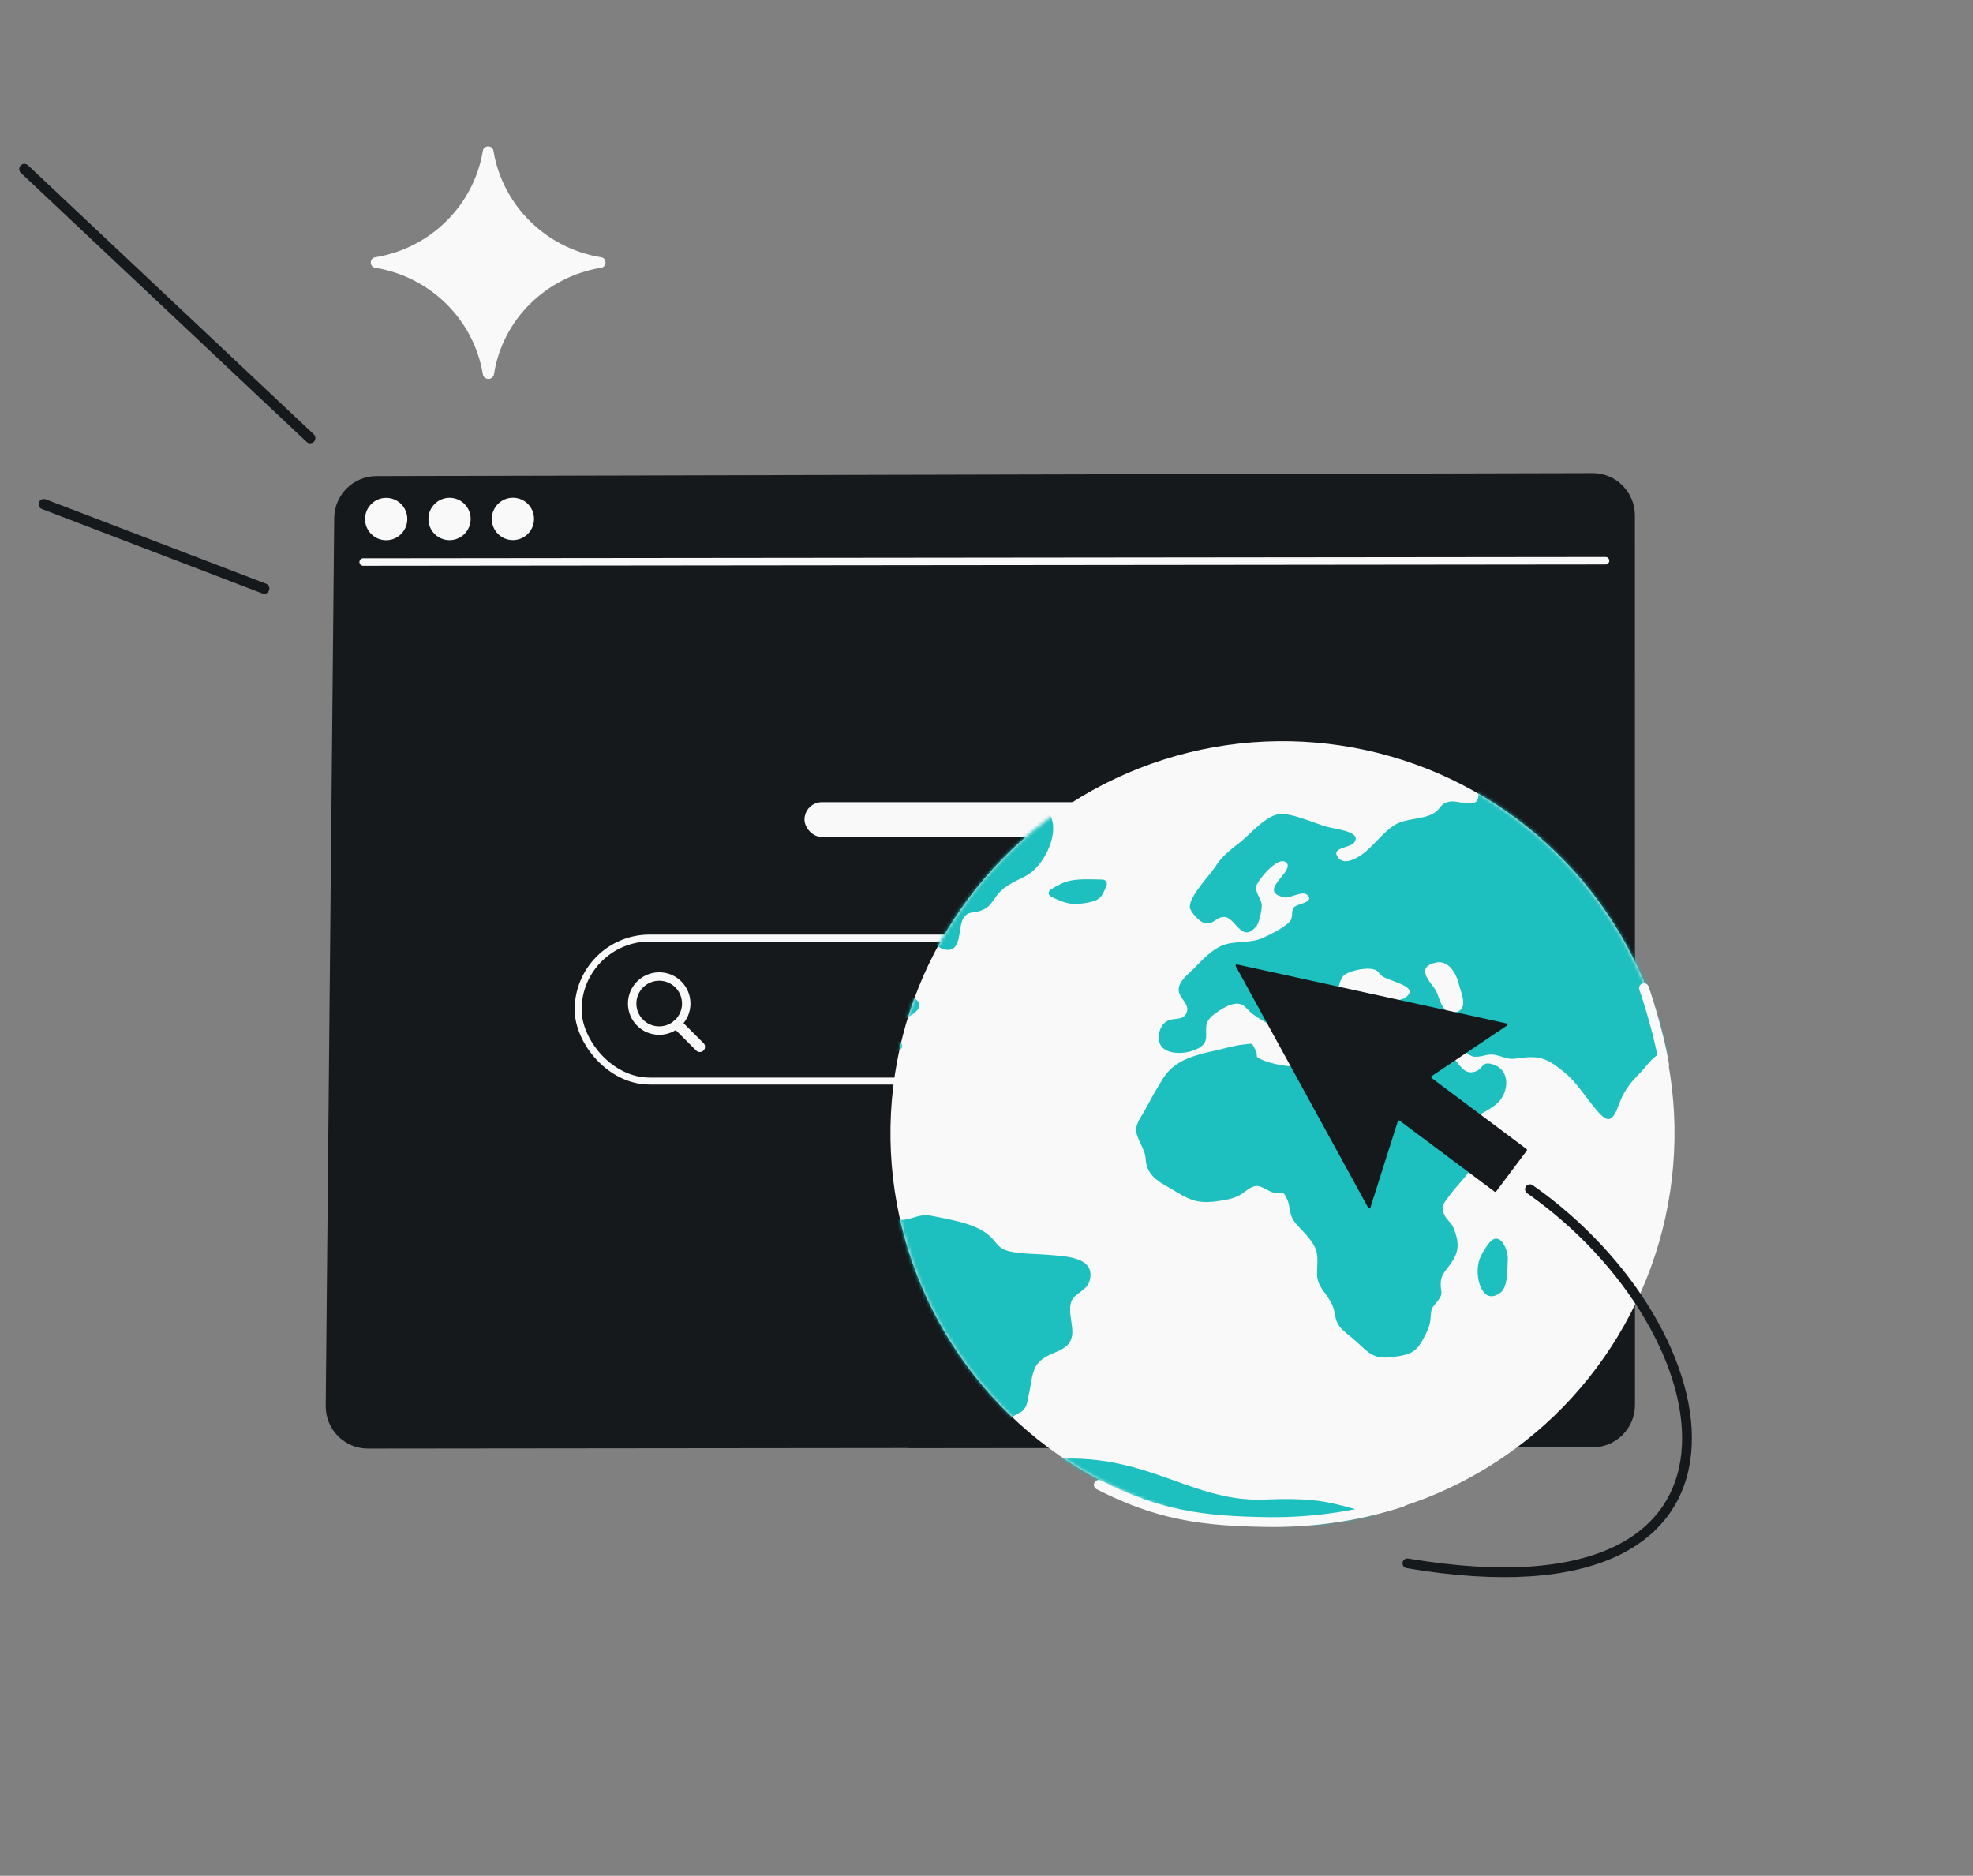
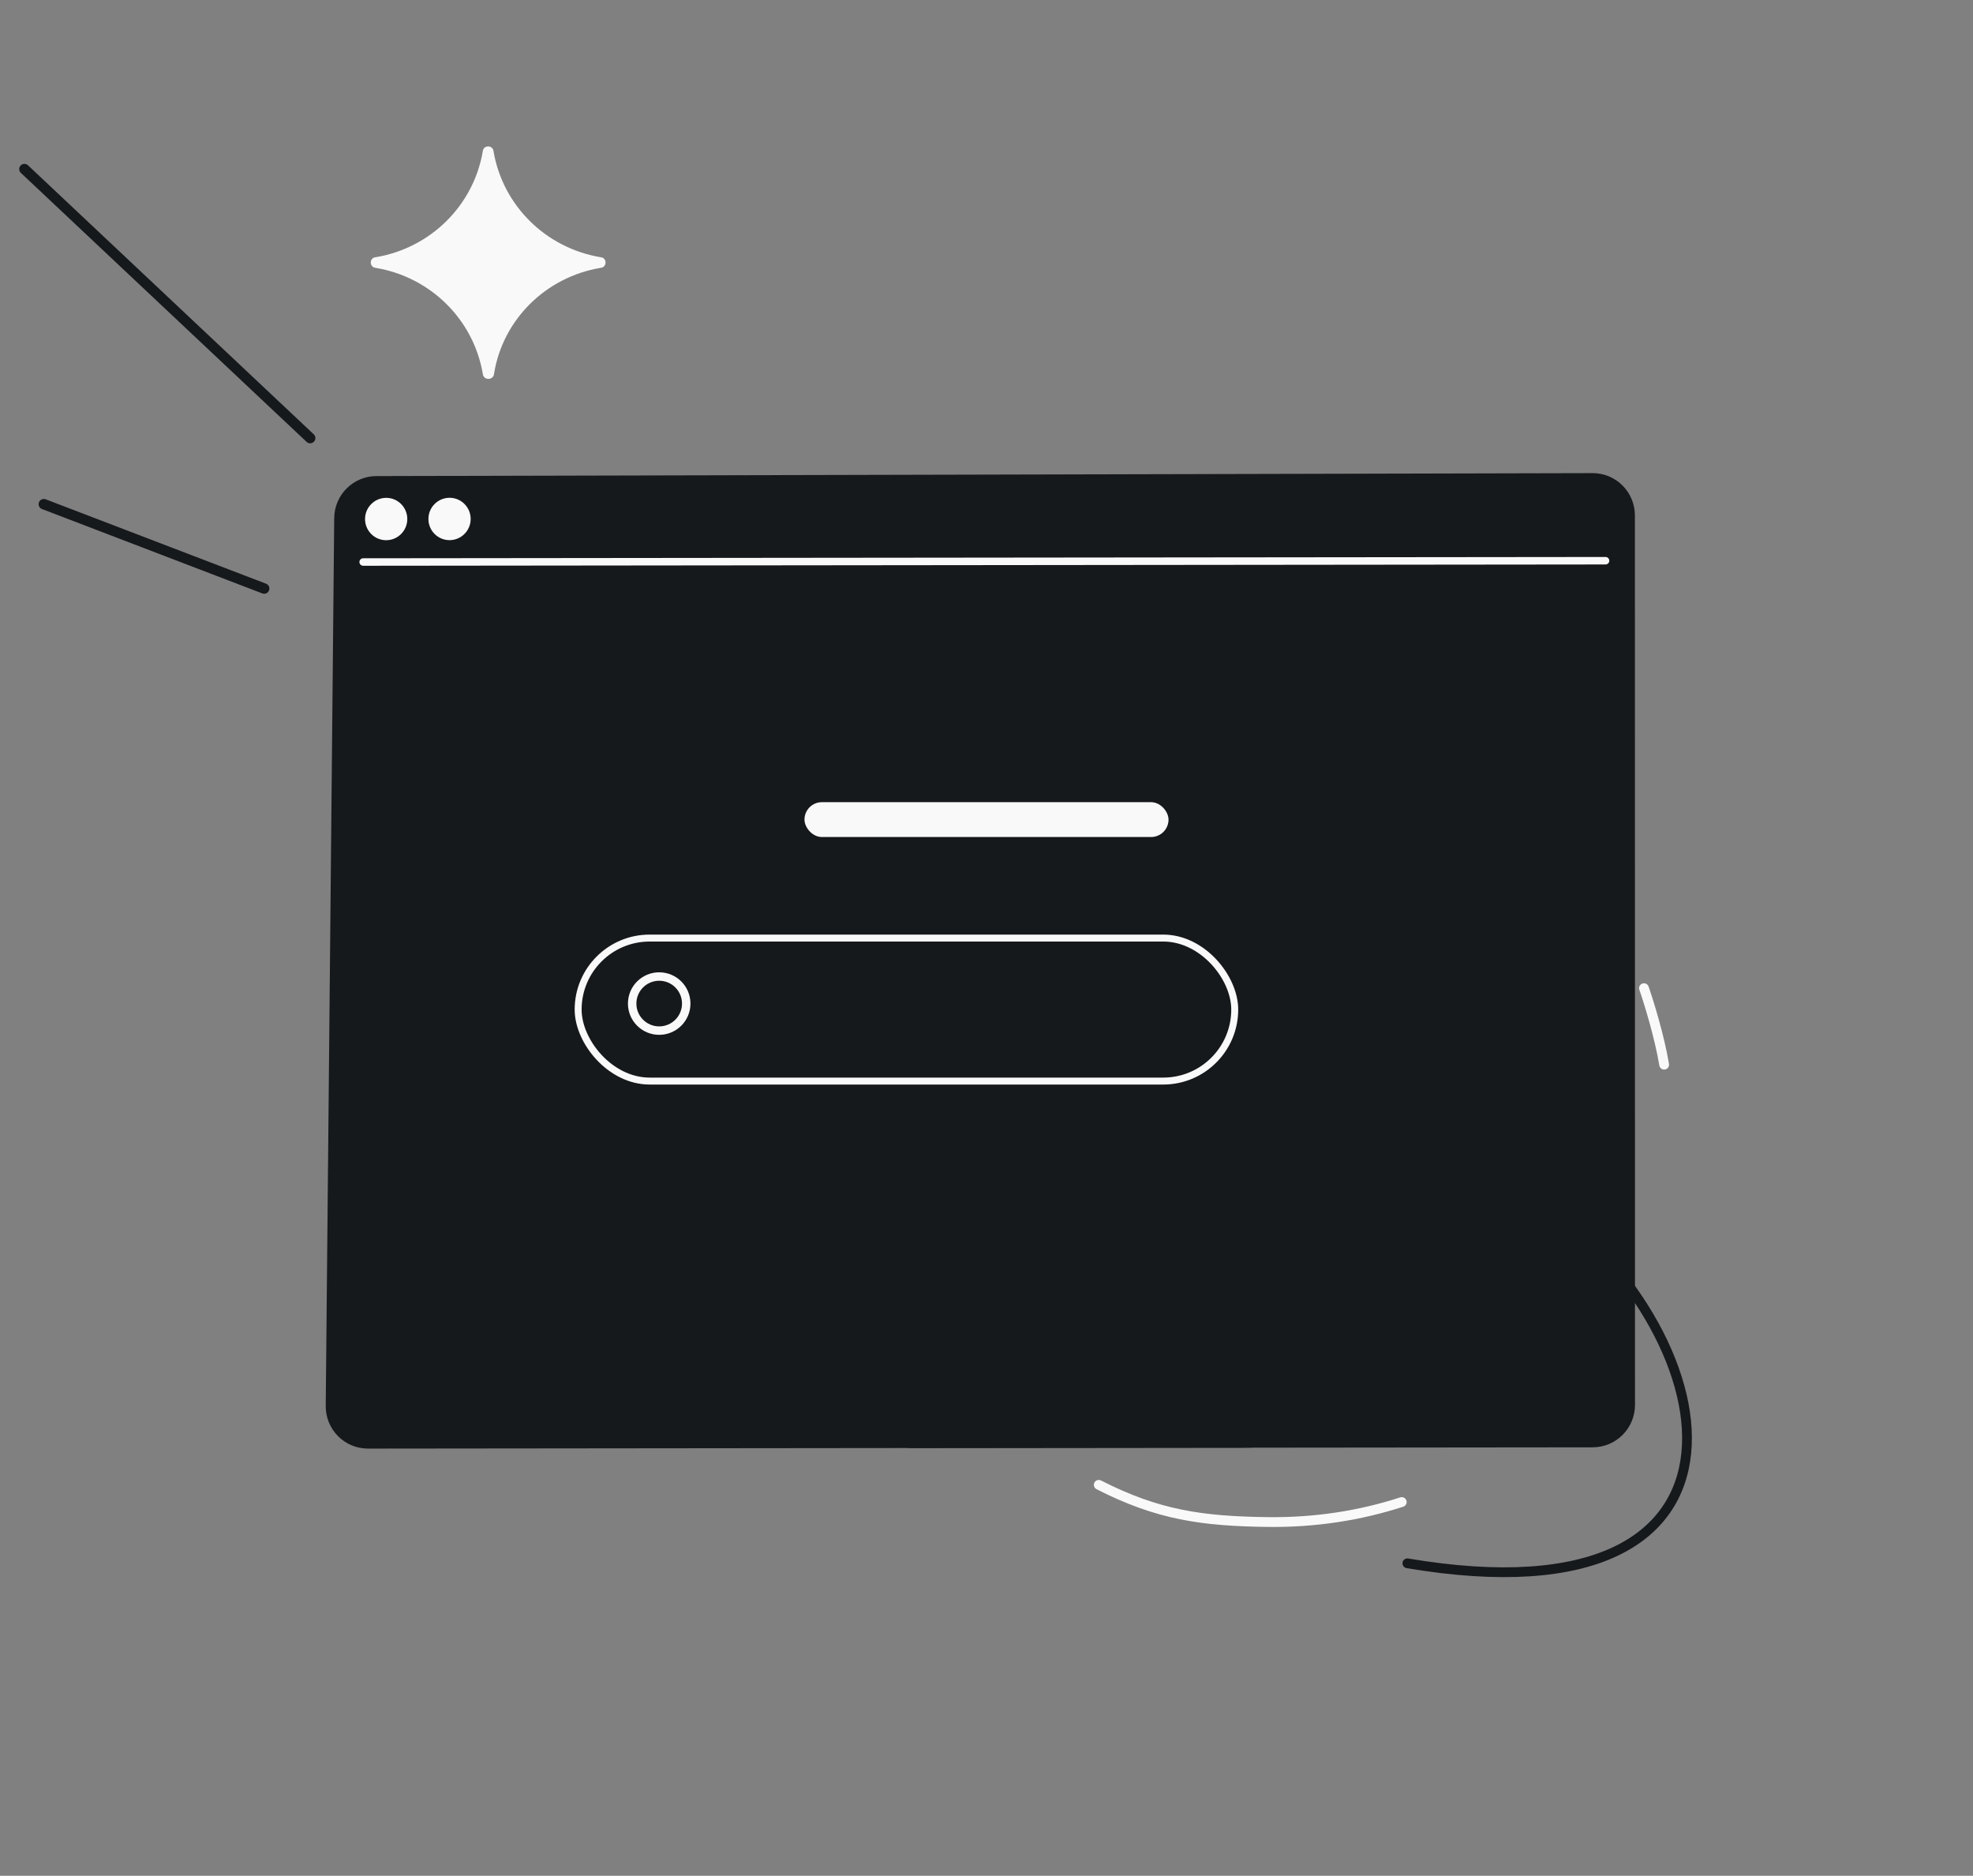
<svg xmlns="http://www.w3.org/2000/svg" width="568" height="540" viewBox="0 0 568 540" fill="none">
  <rect x="0" y="0" width="568" height="540" fill="#808080" stroke="none" />
  <path d="M96.214 149.139C96.278 142.457 101.693 137.066 108.358 137.05L458.487 136.2C465.21 136.184 470.666 141.64 470.667 148.381L470.692 404.441C470.692 411.176 465.247 416.641 458.53 416.648L105.935 417.016C99.172 417.024 93.707 411.498 93.772 404.717L96.214 149.139Z" fill="#16191C" />
  <path fill-rule="evenodd" clip-rule="evenodd" d="M360.439 416.751L261.521 416.854C241.164 390.298 231.216 355.819 236.62 320.122C247.166 250.449 312.196 202.517 381.87 213.063C388.613 214.083 401.771 216.616 408.074 218.612L395.695 300.405L360.439 416.751Z" fill="#16191C" />
  <path fill-rule="evenodd" clip-rule="evenodd" d="M104.553 162.87C103.953 162.87 103.469 162.382 103.474 161.782C103.48 161.191 103.961 160.713 104.553 160.713L462.213 160.338C462.809 160.337 463.292 160.82 463.292 161.416C463.292 162.011 462.809 162.495 462.213 162.495L104.553 162.87Z" fill="#F9F9F9" />
  <path d="M117.254 149.41C117.254 152.778 114.532 155.51 111.173 155.513C107.815 155.516 105.092 152.789 105.092 149.422C105.092 146.055 107.814 143.322 111.173 143.319C114.532 143.316 117.254 146.043 117.254 149.41Z" fill="#F9F9F9" />
  <path d="M135.498 149.393C135.498 152.76 132.776 155.492 129.417 155.496C126.058 155.499 123.336 152.772 123.336 149.404C123.336 146.037 126.058 143.305 129.417 143.301C132.775 143.298 135.498 146.025 135.498 149.393Z" fill="#F9F9F9" />
-   <path d="M153.742 149.375C153.742 152.742 151.019 155.475 147.661 155.478C144.302 155.481 141.579 152.754 141.579 149.387C141.579 146.019 144.302 143.287 147.661 143.284C151.019 143.281 153.742 146.008 153.742 149.375Z" fill="#F9F9F9" />
  <rect x="231.598" y="230.926" width="104.804" height="10.034" rx="5.017" fill="#F9F9F9" />
  <rect x="166.439" y="270.046" width="189.023" height="41.168" rx="20.584" stroke="#F9F9F9" stroke-width="2" />
-   <circle cx="112.827" cy="112.827" r="112.827" transform="matrix(-0.989 -0.15 -0.15 0.989 497.721 231.561)" fill="#F9F9F9" />
  <mask id="mask0_1126_142" style="mask-type:alpha" maskUnits="userSpaceOnUse" x="256" y="213" width="227" height="227">
-     <circle cx="112.827" cy="112.827" r="112.827" transform="matrix(-0.989 -0.15 -0.15 0.989 497.722 231.561)" fill="white" />
-   </mask>
+     </mask>
  <g mask="url(#mask0_1126_142)">
-     <path d="M620.534 362.058C619.742 360.17 617.908 362.284 616.805 362.106C614.713 361.677 615.086 359.957 613.456 359.228C613.05 359.06 610.034 357.967 611.41 359.939C612.216 361.08 613.419 362.332 613.915 363.519C614.332 364.604 613.54 365.642 614.196 366.632C616.831 370.651 617.737 365.752 618.594 364.303C619.041 363.489 621.056 363.414 620.534 362.058ZM613.233 369.475C610.134 369.083 602.79 376.219 608.406 376.918C611.7 377.338 611.029 375.833 612.209 373.589C612.602 372.841 615.662 369.623 613.233 369.475ZM569.838 330.085C569.145 329.272 567.715 329.029 567.03 328.272C566.574 327.768 566.891 326.515 566.679 326.375C566.17 325.936 565.108 326.039 564.897 325.899C565.266 326.244 562.759 324.329 563.156 324.441C560.881 323.638 553.539 321.995 551.268 323.314C545.796 326.495 548.707 323.128 544.196 322.204C543.543 322.074 540.365 321.579 540.701 322.963C540.822 323.346 543.3 324.233 543.872 324.663C544.154 324.85 545.79 326.037 545.798 326.093C546.01 326.233 546.148 326.728 546.818 326.971C547.426 327.223 548.772 326.905 549.478 326.97C550.644 327.138 553.248 327.605 553.932 328.362C554.459 328.913 553.63 330.129 553.498 330.091C553.709 330.231 554.537 330.68 554.818 330.867C554.396 330.586 560.328 331.697 560.035 331.856C562.061 331.434 561.641 329.49 563.999 329.592C565.086 329.657 566.208 331.208 567.646 331.507C570.532 332.16 571.39 331.973 569.838 330.085ZM527.686 306.859C527.078 306.607 523.581 306.104 525.615 307.402C526.84 307.963 530.757 313.337 530.216 309.345C530.108 308.214 528.841 307.373 527.686 306.859ZM525.831 313.853C527.414 315.105 532.584 317.88 533.674 314.617C535.6 308.932 525.581 311.366 525.831 313.853ZM533.476 320.843C533.206 320.311 527.012 322.912 526.939 323.267C526.26 325.895 525.232 327.886 526.382 330.466C528.903 335.822 527.42 329.793 528.431 329.353C529.325 328.988 531.25 332.082 532.2 329.987C532.675 328.94 530.588 327.707 529.965 326.94C529.633 326.417 530.874 325.827 530.434 325.435C530.364 325.388 529.147 324.884 529.235 325.043C529.06 324.725 527.285 325.969 527.675 324.361C528.045 323.042 535.23 324.479 533.476 320.843ZM523.067 300.616C522.369 300.607 521.342 300.935 521.258 301.636C521.035 303.506 521.399 308.844 523.93 305.477C523.716 305.739 524.144 302.289 524.24 302.504C523.989 301.681 525.1 300.653 523.067 300.616ZM519.483 292.839C518.426 293.802 518.848 297.009 520.961 296.746C522.881 296.456 520.845 291.371 519.483 292.839ZM301.882 361.235C298.287 360.918 294.124 361.032 290.647 360.239C287.885 359.567 287.414 358.548 285.65 356.52C281.92 352.38 274.274 351.242 268.652 350.085C265.121 349.357 264.258 350.348 260.94 351.023C258.303 351.594 255.96 350.342 253.145 350.997C249.898 351.719 249.387 354.206 246.447 355.282C244.223 356.077 240.581 356.284 238.812 355.06C235.706 352.949 238.87 350.003 236.991 348.049C235.419 346.451 232.311 348.93 230.553 347.36C229.015 345.986 231.444 341.946 228.983 341.171C226.319 340.312 225.053 343.66 223.925 344.576C221.171 346.887 217.809 346.018 215.446 343.794C213.969 342.411 212.797 340.523 212.438 338.569C211.974 336.344 214.014 335.175 215.634 333.323C216.995 331.855 217.51 331.49 218.014 331.471C218.642 331.434 219.292 331.966 221.417 331.358C223.364 330.834 222.581 330.264 224.954 329.618C226.538 329.206 231.489 328.858 233.066 329.652C234.714 330.493 235.779 335.438 237.683 333.371C239.143 331.716 236.598 328.716 235.981 327.145C234.624 323.621 235.285 323.808 238.535 321.423C241.047 319.608 241.145 319.421 241.357 316.635C241.621 312.521 241.354 312.849 243.995 310.211C245.533 308.659 245.022 306.957 246.305 305.386C246.634 305.049 249.791 303.309 250.435 303.384C252.564 303.635 250.368 304.197 251.318 305.029C251.608 305.272 251.164 306.946 252.313 307.001C253.461 307.057 254.422 304.616 255.035 304.065C256.501 302.867 260.54 302.772 259.618 300.445C258.8 298.388 255.306 301.671 253.617 300.55C246.153 295.598 279.233 291.107 256.666 284.712C252.961 283.666 252.601 283.376 250.25 280.404C249.943 280.049 248.052 277.179 247.672 277.18C245.358 276.956 247.501 277.722 246.249 278.657C244.429 280.023 242.973 282.538 240.631 279.622C239.299 277.931 239.965 277.313 239.757 276.771C239.635 276.388 239.142 276.061 237.211 275.435C234.071 274.361 232.74 273.932 229.889 274.765C225.887 275.944 225.929 276.225 227.178 278.618C228.052 280.207 228.627 280.235 229.025 281.609C229.267 282.375 228.327 282.862 228.824 284.049C229.12 284.75 230.697 285.544 231.443 286.292C231.663 286.488 231.829 286.75 231.863 286.974C232.005 288.33 230.536 288.667 230.016 289.836C228.985 292.229 229.789 290.845 229.71 293.669C229.685 294.763 230.77 295.23 229.317 295.679C226.537 296.559 225.104 292.53 224.121 291.474C223.058 290.315 222.098 289.829 220.862 289.615C219.68 289.335 218.284 289.316 216.482 289.13C216.155 289.065 215.404 289.121 214.458 289.15C212.505 289.216 209.862 289.329 209.456 289.161C208.161 288.554 208.821 287.478 207.979 286.516C207.97 286.46 207.909 286.469 207.9 286.413C207.751 286.263 207.61 286.17 207.416 286.142C206.824 286.002 206.273 286.544 205.862 285.918C205.388 285.301 205.109 284.712 204.962 284.161C204.451 282.459 205.247 281.019 207.014 279.719C207.182 279.579 209.656 278.344 209.673 278.456C209.771 278.269 210.186 276.829 210.018 276.97C210.392 276.511 213.093 272.602 213.941 272.761C215.185 273.032 214.51 276.519 217.662 275.583C221.362 274.506 217.822 272.46 217.866 271.077C217.896 269.179 219.997 268 219.982 266.224C219.99 266.28 218.704 262.802 218.845 262.896C217.535 261.774 213.538 262.15 212.905 262.992C212.433 263.637 215.377 266.347 212.524 267.582C210.025 268.649 211.72 266.04 209.8 265.068C208.637 264.498 208.283 265.929 208.221 265.938C207.683 265.733 207.092 265.593 206.194 265.098C205.155 264.509 204.002 262.331 202.624 260.761C201.15 258.976 199.531 257.901 197.74 260.295C196.162 262.428 198.559 263.614 200.443 264.763C202.265 265.922 203.575 267.043 200.398 269.073C200.106 269.232 199.751 269.401 199.273 269.588C196.492 270.468 191.074 270.657 188.847 270.592C184.315 270.36 179.523 272.176 174.606 272.748C174.73 272.729 172.178 270.935 171.57 270.683C169.762 270.038 166.579 270.348 164.724 270.227C158.257 269.772 153.582 269.848 147.662 272.58C138.48 276.782 128.514 274.962 118.375 275.349C113.213 275.557 108.846 277.251 104.493 279.459C103.376 280.03 100.615 280.62 101.312 282.293C101.808 283.48 104.797 283.142 105.659 283.815C109.036 286.46 104.076 285.489 105.006 287.873C105.537 289.284 108.441 288.386 108.997 289.966C110.046 293.134 101.726 293.82 104.223 297.344C105.108 298.587 112.606 300.837 114.267 300.93C116.952 301.097 119.549 299.843 121.738 298.824C124.814 297.383 128.463 294.707 131.947 294.295C134.804 293.92 139.002 295.292 141.907 295.656C148.441 296.56 150.45 301.879 155.947 304.719C159.515 306.532 165.533 306.539 168.62 308.94C170.563 310.482 170.002 312.633 170.145 315.25C170.279 317.812 169.801 320.925 171.317 322.991C172.754 324.953 175.306 326.748 177.717 328.448C178.852 329.252 179.854 330.018 180.787 330.737C182.888 332.485 193.812 342.307 195.019 341.493C196.448 340.473 191.255 337.128 195.259 338.473C197.463 339.229 200.608 343.688 202.242 345.276C204.842 347.809 207.267 348.762 210.136 349.303C212.219 349.676 214.524 349.843 217.306 350.226C219.831 350.589 221.067 350.804 223.306 351.785C224.46 352.298 225.525 353.055 226.752 353.214C228.174 353.4 229.895 352.222 231.272 352.53C233.24 352.978 234.726 355.679 236.77 356.632C239.634 357.977 242.173 357.593 245.061 357.844C255.404 358.803 244.528 366.875 244.666 370.297C244.853 375.719 251.54 380.56 255.495 384.092C257.551 385.961 259.555 386.231 261.924 387.652C264.706 389.296 264.513 390.53 264.673 393.26C265.21 403.506 264.505 414.744 266.537 424.822C267.497 429.496 270.398 434.852 272.758 439.142C273.885 441.152 276.317 443.825 279.26 442.346C282.904 440.475 278.394 436.625 278.074 434.092C277.575 430.38 278.872 422.209 281.189 419.104C282.927 416.775 286.284 415.521 288.1 413.295C289.917 411.07 289.521 409.294 291.98 407.544C293.471 406.515 294.381 406.665 295.266 404.981C295.811 403.981 295.864 402.653 296.144 401.578C296.787 399.128 296.916 395.379 298.291 393.163C301.361 388.338 308.703 389.981 308.709 383.324C308.698 380.744 307.44 377.033 308.463 374.583C309.395 372.376 312.857 371.393 313.578 369.046C315.796 361.94 307.208 361.691 301.882 361.235ZM242.585 262.401C240.028 261.411 239.88 259.597 237.715 258.261C237.081 257.84 236.279 257.56 235.414 257.29C233.756 256.795 231.929 256.44 230.51 255.852C228.015 254.852 225.862 252.768 223.43 251.759C222.689 251.47 221.895 251.246 221.127 251.19C218.627 250.995 208.218 252.111 207.821 254.925C207.731 255.168 207.712 255.458 207.684 255.692C207.358 259.815 216.137 259.232 219.042 259.596C222.662 260.08 226.351 261.014 228.25 263.939C229.239 265.454 228.827 267.754 229.879 269.258C231.254 271.23 233.064 271.473 235.463 272.257C236.927 272.724 238.856 273.752 240.559 274.125C240.886 274.19 241.274 274.246 241.531 274.265C245.533 274.348 244.643 272.646 245.789 270.178C246.362 268.944 248.477 267.017 248.319 265.549C248.012 262.268 244.939 263.307 242.585 262.401ZM201.065 254.227C198.714 254.181 196.453 256.818 199.452 257.799C202.786 258.901 203.975 253.786 201.065 254.227ZM190.683 256.774C186.651 259.851 194.271 262.484 195.128 261.035C198.064 257.837 194.492 253.902 190.683 256.774ZM191.035 264.122C190.344 262.907 188.109 262.786 187.098 261.964C185.506 260.655 184.984 258.038 182.627 257.534C179.415 256.815 176.079 260.304 172.89 260.155C169.568 259.97 152.494 257.218 156.117 264.416C157.828 267.771 162.679 265.086 165.477 265.581C168.734 266.178 171.11 269.318 174.218 269.766C177.582 270.232 180.206 267.482 183.601 267.313C185.996 267.237 194.096 269.281 191.035 264.122ZM178.215 252.235C176.753 251.366 169.71 251.284 167.486 250.818C165.059 250.267 164.716 250.09 162.616 250.866C161.837 251.156 156.64 254.066 160.109 254.803C163.445 255.503 167.773 257.315 171.167 257.146C173.74 256.986 181.974 254.477 178.215 252.235ZM175.882 246.449C174.984 243.027 167.517 247.256 169.874 249.022C171.539 249.975 176.469 248.655 175.882 246.449ZM197.411 250.591C196.65 249.329 193.091 248.835 191.751 248.35C190.402 247.808 190.027 247.004 188.232 247.276C186.993 247.463 184.114 248.53 186.359 249.969C188.119 251.137 189.719 252.501 191.749 252.94C193.717 253.388 199.108 253.433 197.411 250.591ZM236.474 224.539C232.809 224.176 228.992 224.066 225.307 223.992C221.11 223.882 218.088 225.257 214.112 226.605C210.197 227.943 206.212 229.235 202.298 230.573C200.368 231.21 197.91 231.295 199.049 232.958C201.65 236.753 212.711 231.579 213.762 233.084C215.12 234.944 206.902 236.302 206.336 236.331C202.677 236.426 199.357 234.576 196.01 234.222C194.27 234.026 188.205 235.805 188.9 237.88C189.707 240.282 195.822 241.766 198.232 242.205C199.724 242.438 201.126 242.914 202.463 242.54C203.498 242.268 206.142 239.229 207.08 240.407C208.404 242.042 202.412 246.392 201.377 246.663C200.704 246.822 190.996 244.62 194.335 247.844C195.6 249.087 198.056 247.74 199.447 248.562C200.557 249.197 201.48 252.787 202.718 252.599L209.715 251.54C211.387 251.287 217.971 251.266 219.127 250.116C223.287 246.216 214.12 246.743 211.896 247.538C210.399 248.109 206.847 250.999 205.623 248.775C204.391 246.494 208.74 246.352 210.173 246.192C212.357 245.977 217.424 246.816 219.171 245.806C220.688 244.945 219.876 243.347 220.637 241.682C221.211 240.448 223.045 239.597 223.424 238.334C223.551 237.913 222.796 237.11 222.618 237.194C223.332 236.053 225.195 234.968 226.987 233.836C229.409 232.264 237.431 228.354 238.947 226.231C240.223 224.201 238.726 224.772 236.474 224.539ZM187.849 243.49C186.138 241.396 178.543 243.521 181.314 245.512C182.919 246.072 190.41 246.602 187.849 243.49ZM190.934 243.367C192.066 244.573 193.87 244.357 194.066 242.721C194.326 240.673 189.155 240.825 190.934 243.367ZM307.116 217.978C306.214 212.434 271.175 216.533 265.924 218.246C258.07 220.754 247.712 222.207 241.96 227.725C238.697 230.859 236.467 232.86 232.204 234.825C230.139 235.826 227.448 236.463 228.264 238.921C228.723 240.286 232.785 243.688 234.466 243.491C237.702 243.116 241.952 241.899 245.156 242.561C248.889 243.373 253.365 246.999 256.454 248.998C262.695 252.988 263.586 261.804 266.527 267.842C267.539 269.927 269.543 273.123 272.44 273.431C277.139 273.924 275.655 266.633 277.437 264.183C278.846 262.191 280.043 262.985 282.266 262.189C284.543 261.328 285.051 260.505 286.353 258.645C288.628 255.259 291.259 254.23 295.142 252.265C300.257 249.655 304.588 241.024 302.773 235.733C301.628 232.349 296.513 229.107 298.647 225.628C300.199 223.328 307.592 221.119 307.116 217.978ZM317.326 253.21C314.34 253.146 311.018 252.96 308.311 253.485C306.214 253.86 304.351 254.945 302.551 256.021C301.681 256.554 301.665 257.704 302.617 258.133C305.692 259.619 307.939 260.656 311.778 260.075C316.918 259.297 317.1 258.408 318.589 254.855C318.85 254.07 318.272 253.182 317.326 253.21ZM584.696 206.887C579.885 206.066 575.83 204.385 571.854 206.995C567.933 209.539 564.066 210.354 558.861 210.281C553.974 210.218 551.93 206.339 547.546 204.994C543.295 203.687 537.034 205.84 532.823 206.477C530.78 206.786 528.95 206.834 527.344 207.937C525.107 209.481 525.047 212.015 522.064 212.81C520.418 213.232 516.302 212.822 514.607 212.505C510.874 211.693 511.956 209.636 509.244 208.038C508.064 207.356 503.85 207.133 502.629 207.433C499.637 208.172 500.239 210.893 497.081 211.371C495.843 211.558 491.313 210.924 490.158 210.41C485.788 208.318 490.212 207.419 490.086 204.913C489.892 200.697 482.2 202.607 479.318 202.814C474.871 203.143 469.032 202.649 464.783 203.866C460.533 205.083 456.629 209.002 453.124 211.369C451.979 212.173 449.666 213.212 448.82 214.315C447.394 216.195 447.792 217.569 445.705 219.262C444.523 220.244 441.983 222.293 440.382 222.592C437.86 223.089 436.35 221.481 433.837 222.034C432.182 222.399 429.014 224.485 427.779 225.533C427.157 226.028 426.414 226.141 425.951 226.842C425.121 228.058 426.232 229.955 424.732 230.928C423.055 231.985 419.671 230.547 417.796 230.716C414.489 231.044 415.07 232.792 412.622 234.196C409.412 236.001 404.776 235.498 401.529 237.481C397.359 240.063 394.411 245.272 389.9 247.274C388.536 247.882 386.605 248.519 385.289 246.939C382.877 243.977 388.603 244.143 389.823 242.581C391.943 239.85 386.62 238.992 383.416 238.33C382.957 238.227 382.56 238.115 382.172 238.059C378.607 237.107 371.99 233.977 368.311 234.362C364.323 234.794 359.719 240.367 356.886 242.575C355.128 243.931 353.654 245.072 352.338 246.419C351.396 247.308 350.603 248.346 349.835 249.552C348.087 252.226 342.369 257.969 342.534 261.157C342.589 262.353 345.099 265.129 346.369 265.568C349.252 266.623 349.746 264.024 352.397 263.967C355.685 263.928 357.473 271.977 361.776 266.506C362.515 265.534 363.289 261.859 363.243 260.719C363.185 258.662 361.233 257.064 361.687 255.045C361.878 254.212 363.804 251.454 365.936 249.639C367.669 248.115 369.442 247.273 370.451 248.497C370.521 248.544 370.538 248.656 370.608 248.703C371.908 251.432 361.88 256.737 369.85 258.342C371.421 258.678 375.096 256.171 376.473 257.741C378.378 259.862 373.295 260.173 372.502 261.211C371.397 262.698 372.687 264.109 370.901 265.699C369.061 267.354 365.764 269.001 363.451 270.04C360.012 271.593 355.837 270.791 352.347 272.007C348.858 273.224 345.832 276.666 343.413 279.097C341.813 280.659 339.486 282.446 339.322 284.708C339.172 287.485 343.024 289.082 341.425 291.906C340.273 293.917 337.769 292.861 335.853 294.012C333.645 295.322 332.584 299.613 334.728 301.641C337.399 304.22 344.519 303.143 346.586 300.477C348.119 298.467 346.227 295.597 348.159 293.297C349.335 291.856 352.511 289.826 354.264 289.274C358.01 288.076 358.403 290.254 360.761 292.02C361.622 292.693 365.768 295.393 366.838 295.346C372.681 295.036 363.308 288.766 362.823 287.233C362.606 286.635 362.697 284.727 363.327 284.288C364.88 283.249 364.661 284.315 365.734 285.128C367.019 286.081 368.358 288.231 369.8 289.39C371.831 291.091 375.931 296.839 378.247 296.66C380.564 296.482 379.424 293.556 381.386 293.546C383.03 293.526 384.415 296.817 386.906 296.956C389.071 297.03 391.133 295.169 393.359 295.233C396.549 295.382 398.696 298.27 397.468 301.038C395.999 304.301 389.541 303.901 385.856 303.828C383.762 303.801 380.575 303.25 378.557 303.728C375.38 304.496 375.39 307.076 371.697 306.947C369.471 306.882 365.614 306.089 363.578 305.192C360.669 303.968 362.566 304.37 361.335 302.089C360.198 300.023 360.832 300.444 358.082 300.688C355.332 300.932 352.437 301.887 349.738 302.467C343.729 303.779 338.126 305.258 334.904 310.336C332.959 313.384 331.224 316.573 329.49 319.761C328.703 321.258 327.216 323.147 327.099 324.886C326.904 327.784 329.654 330.466 329.803 333.542C330.122 339.002 334.197 340.393 339.012 343.336C343.476 346.046 346.142 346.503 351.335 345.659C353.254 345.369 354.856 345.069 356.567 344.236C358.339 343.394 359.81 341.393 361.966 341.411C363.3 341.438 365.252 343.036 366.691 343.335C369.763 343.96 369.074 342.343 370.515 345.166C371.431 347.035 371.126 349.204 372.229 351.046C373.164 352.625 374.914 354.139 376.072 355.513C379.757 359.775 379.333 361.159 379.16 366.291C378.992 370.62 382.067 372.105 383.66 375.938C384.461 377.882 384.201 379.93 385.551 381.734C386.673 383.285 388.776 384.631 390.252 386.014C393.996 389.406 395.301 391.331 400.652 390.694C406.559 389.971 407.89 389.139 410.279 384.417C411.254 382.49 411.72 381.387 411.848 379.302C412.06 376.516 412.094 376.74 413.804 374.646C415.772 372.167 414.607 372 414.765 369.279C414.876 367.082 415.925 366.062 417.297 364.248C420.041 360.62 420.225 358.067 418.547 353.674C417.929 352.104 416.45 351.122 415.788 349.674C414.637 347.094 415.835 346.224 417.244 344.232C419.749 340.697 423.977 337.246 425.125 333.113C425.703 331.075 425.689 327.634 423.585 326.289C420.997 324.672 417.213 326.45 414.076 324.974C410.26 323.199 407.827 322.191 405.55 318.863C404.893 317.872 397.389 308.049 398.065 307.488C398.633 307.058 407.322 313.833 408.28 314.72C411.522 317.73 413.948 324.133 419.645 323.271C422.865 322.783 429.257 319.406 431.294 317.376C434.272 314.458 435.072 308.026 429.692 306.373C426.437 305.374 427.173 307.73 424.57 308.525C421.781 309.349 420.479 307.022 418.848 305.031C417.909 303.853 415.43 301.704 418.219 300.88C419.919 300.393 422.362 303.982 424.358 304.197C426.61 304.43 428.253 303.148 430.556 303.718C433.769 304.436 433.817 305.175 437.47 304.622C443.353 303.731 445.608 304.824 450.304 308.646C453.478 311.207 455.719 314.712 458.218 317.833C461.411 321.768 463.566 324.712 465.715 318.822C467.378 314.324 468.725 312.342 472.184 308.834C473.722 307.282 475.418 304.673 477.404 303.569C479.967 302.091 480.387 302.773 482.185 305.026C484.149 307.54 483.732 307.717 486.652 308.595C487.649 308.903 488.405 308.043 489.577 308.669C490.475 309.164 491.274 311.51 491.578 312.268C493.085 315.941 493.374 319.11 496.617 322.119C497.794 323.204 499.778 325.428 501.248 323.427C502.345 321.884 499.004 319.061 497.967 318.071C497.08 317.23 493.416 315.202 496.084 313.995C498.512 312.882 499.748 317.285 502.028 317.284C505.882 317.217 509.104 309.213 506.495 306.624C505.073 305.176 501.746 305.794 501.204 303.466C500.43 300.026 505.368 301.689 507.094 301.37C510.491 300.798 516.358 295.205 517.867 292.625C519.43 289.978 519.538 283.995 518.337 281.078C517.423 278.807 515.148 278.004 515.385 275.386C515.658 272.59 518.43 271.654 521.226 272.551C523.546 273.233 524.393 276.317 526.575 276.504C531.963 276.95 526.45 272.334 526.095 271.24C525.609 269.707 526.235 267.145 527.701 265.948C529.45 264.536 532.44 265.46 534.224 264.272C536.869 262.495 538.724 255.501 539.042 252.584C539.21 251.182 538.89 248.648 538.137 247.442C536.79 245.237 533.111 245.621 533.278 242.957C533.436 240.236 538.598 235.84 541.254 234.979C545.841 233.481 549.927 234.527 553.657 231.553C555.007 230.43 562.949 222.228 564.994 227.369C566.351 230.893 557.817 234.767 557.775 238.675C557.764 241.947 560.811 247.855 564.347 244.852C567.492 242.196 569.661 237.277 569.799 233.584C569.933 229.031 573.654 228.927 577.875 226.682C580.047 225.55 582.072 223.866 584.34 222.949C585.651 222.406 587.507 222.527 588.677 221.891C590.663 220.787 596.113 214.11 596.621 212.025C597.887 207.415 588.209 207.503 584.696 206.887ZM404.5 287.236C402.272 288.835 395.627 287.202 392.807 287.399C388.36 287.728 383.784 288.88 385.595 283.27C386.325 280.979 386.814 280.446 389.347 279.603C391.277 278.967 396.081 278.068 397.111 280.264C398.272 282.498 409.586 283.597 404.5 287.236ZM418.755 291.447C414.73 292.056 414.639 286.849 412.956 284.521C411.046 281.942 407.834 278.297 413.356 277.117C415.435 276.63 417.125 277.751 418.255 279.359C418.571 279.77 418.824 280.191 419.025 280.677C419.479 281.583 419.817 282.565 420.015 283.453C420.645 285.939 423.027 290.8 418.755 291.447ZM428.309 358.335C426.178 361.412 425.24 363.161 425.42 366.863C425.605 369.761 427.347 375.407 431.865 372.199C434.27 370.515 433.88 365.009 434.072 362.512C434.256 359.96 431.689 353.463 428.309 358.335ZM501.784 328.222C501.519 328.148 492.191 324.683 495.448 328.206C497.186 330.066 508.366 339.906 508.121 332.427C508.031 329.744 504.411 329.259 501.784 328.222ZM510.628 334.343C510.155 337.914 518.516 339.173 520.44 336.816C524.455 331.963 511.669 330.341 510.628 334.343ZM522.593 320.081C521.967 318.454 522.849 315.911 520.706 315.145C517.629 314.062 517.645 317.1 517.033 318.914C516.429 320.784 516.078 321.813 514.32 323.169C513.246 324.02 509.024 325.004 511.354 327.003C513.604 328.9 518.3 332.722 521.811 330.814C523.159 330.093 523.879 326.484 524.143 325.297C524.718 322.399 523.558 322.689 522.593 320.081ZM580.737 351.042C579.078 346.358 572.924 345.454 568.86 342.454C567.004 341.071 565.284 337.66 563.141 336.894C557.383 334.839 561.227 340.569 558.715 342.383C554.605 345.358 553.254 338.104 552.191 336.945C549.399 333.982 545.436 337.508 543.78 339.538C541.474 342.296 539.427 341.746 537.002 343.719C535.137 345.206 534.87 348.46 532.475 349.798C530.542 350.836 527.044 351.997 525.7 353.577C523.928 355.681 525.726 357.934 526.781 360.299C527.861 362.832 528.714 366.375 530.441 368.581C532.405 371.095 534.054 370.271 537.212 369.793C539.998 369.372 541.538 369.081 543.817 367.818C546.965 366.022 548.413 363.451 552.349 364.347C553.726 364.655 554.99 365.898 556.404 366.028C557.693 366.177 558.351 365.504 559.359 365.466C564.248 365.127 562.516 367.914 566.099 370.241C570.103 372.847 577.318 369.46 579.407 366.103C582.477 361.278 582.684 356.37 580.737 351.042Z" fill="#1EBFBF" />
+     <path d="M620.534 362.058C619.742 360.17 617.908 362.284 616.805 362.106C614.713 361.677 615.086 359.957 613.456 359.228C613.05 359.06 610.034 357.967 611.41 359.939C612.216 361.08 613.419 362.332 613.915 363.519C614.332 364.604 613.54 365.642 614.196 366.632C616.831 370.651 617.737 365.752 618.594 364.303C619.041 363.489 621.056 363.414 620.534 362.058ZM613.233 369.475C610.134 369.083 602.79 376.219 608.406 376.918C611.7 377.338 611.029 375.833 612.209 373.589C612.602 372.841 615.662 369.623 613.233 369.475ZM569.838 330.085C569.145 329.272 567.715 329.029 567.03 328.272C566.574 327.768 566.891 326.515 566.679 326.375C566.17 325.936 565.108 326.039 564.897 325.899C565.266 326.244 562.759 324.329 563.156 324.441C560.881 323.638 553.539 321.995 551.268 323.314C545.796 326.495 548.707 323.128 544.196 322.204C543.543 322.074 540.365 321.579 540.701 322.963C540.822 323.346 543.3 324.233 543.872 324.663C544.154 324.85 545.79 326.037 545.798 326.093C546.01 326.233 546.148 326.728 546.818 326.971C547.426 327.223 548.772 326.905 549.478 326.97C550.644 327.138 553.248 327.605 553.932 328.362C554.459 328.913 553.63 330.129 553.498 330.091C553.709 330.231 554.537 330.68 554.818 330.867C554.396 330.586 560.328 331.697 560.035 331.856C562.061 331.434 561.641 329.49 563.999 329.592C565.086 329.657 566.208 331.208 567.646 331.507C570.532 332.16 571.39 331.973 569.838 330.085ZM527.686 306.859C527.078 306.607 523.581 306.104 525.615 307.402C526.84 307.963 530.757 313.337 530.216 309.345C530.108 308.214 528.841 307.373 527.686 306.859ZM525.831 313.853C527.414 315.105 532.584 317.88 533.674 314.617C535.6 308.932 525.581 311.366 525.831 313.853ZM533.476 320.843C533.206 320.311 527.012 322.912 526.939 323.267C526.26 325.895 525.232 327.886 526.382 330.466C528.903 335.822 527.42 329.793 528.431 329.353C529.325 328.988 531.25 332.082 532.2 329.987C532.675 328.94 530.588 327.707 529.965 326.94C529.633 326.417 530.874 325.827 530.434 325.435C530.364 325.388 529.147 324.884 529.235 325.043C529.06 324.725 527.285 325.969 527.675 324.361C528.045 323.042 535.23 324.479 533.476 320.843ZM523.067 300.616C522.369 300.607 521.342 300.935 521.258 301.636C521.035 303.506 521.399 308.844 523.93 305.477C523.716 305.739 524.144 302.289 524.24 302.504C523.989 301.681 525.1 300.653 523.067 300.616ZM519.483 292.839C518.426 293.802 518.848 297.009 520.961 296.746C522.881 296.456 520.845 291.371 519.483 292.839ZM301.882 361.235C298.287 360.918 294.124 361.032 290.647 360.239C287.885 359.567 287.414 358.548 285.65 356.52C281.92 352.38 274.274 351.242 268.652 350.085C265.121 349.357 264.258 350.348 260.94 351.023C258.303 351.594 255.96 350.342 253.145 350.997C249.898 351.719 249.387 354.206 246.447 355.282C244.223 356.077 240.581 356.284 238.812 355.06C235.706 352.949 238.87 350.003 236.991 348.049C235.419 346.451 232.311 348.93 230.553 347.36C229.015 345.986 231.444 341.946 228.983 341.171C226.319 340.312 225.053 343.66 223.925 344.576C221.171 346.887 217.809 346.018 215.446 343.794C213.969 342.411 212.797 340.523 212.438 338.569C211.974 336.344 214.014 335.175 215.634 333.323C216.995 331.855 217.51 331.49 218.014 331.471C218.642 331.434 219.292 331.966 221.417 331.358C223.364 330.834 222.581 330.264 224.954 329.618C226.538 329.206 231.489 328.858 233.066 329.652C234.714 330.493 235.779 335.438 237.683 333.371C239.143 331.716 236.598 328.716 235.981 327.145C234.624 323.621 235.285 323.808 238.535 321.423C241.047 319.608 241.145 319.421 241.357 316.635C241.621 312.521 241.354 312.849 243.995 310.211C245.533 308.659 245.022 306.957 246.305 305.386C246.634 305.049 249.791 303.309 250.435 303.384C252.564 303.635 250.368 304.197 251.318 305.029C251.608 305.272 251.164 306.946 252.313 307.001C253.461 307.057 254.422 304.616 255.035 304.065C256.501 302.867 260.54 302.772 259.618 300.445C258.8 298.388 255.306 301.671 253.617 300.55C246.153 295.598 279.233 291.107 256.666 284.712C252.961 283.666 252.601 283.376 250.25 280.404C249.943 280.049 248.052 277.179 247.672 277.18C245.358 276.956 247.501 277.722 246.249 278.657C244.429 280.023 242.973 282.538 240.631 279.622C239.299 277.931 239.965 277.313 239.757 276.771C239.635 276.388 239.142 276.061 237.211 275.435C234.071 274.361 232.74 273.932 229.889 274.765C225.887 275.944 225.929 276.225 227.178 278.618C228.052 280.207 228.627 280.235 229.025 281.609C229.267 282.375 228.327 282.862 228.824 284.049C229.12 284.75 230.697 285.544 231.443 286.292C231.663 286.488 231.829 286.75 231.863 286.974C232.005 288.33 230.536 288.667 230.016 289.836C228.985 292.229 229.789 290.845 229.71 293.669C229.685 294.763 230.77 295.23 229.317 295.679C226.537 296.559 225.104 292.53 224.121 291.474C223.058 290.315 222.098 289.829 220.862 289.615C219.68 289.335 218.284 289.316 216.482 289.13C216.155 289.065 215.404 289.121 214.458 289.15C212.505 289.216 209.862 289.329 209.456 289.161C208.161 288.554 208.821 287.478 207.979 286.516C207.97 286.46 207.909 286.469 207.9 286.413C207.751 286.263 207.61 286.17 207.416 286.142C206.824 286.002 206.273 286.544 205.862 285.918C205.388 285.301 205.109 284.712 204.962 284.161C204.451 282.459 205.247 281.019 207.014 279.719C207.182 279.579 209.656 278.344 209.673 278.456C209.771 278.269 210.186 276.829 210.018 276.97C210.392 276.511 213.093 272.602 213.941 272.761C215.185 273.032 214.51 276.519 217.662 275.583C221.362 274.506 217.822 272.46 217.866 271.077C217.896 269.179 219.997 268 219.982 266.224C219.99 266.28 218.704 262.802 218.845 262.896C217.535 261.774 213.538 262.15 212.905 262.992C212.433 263.637 215.377 266.347 212.524 267.582C210.025 268.649 211.72 266.04 209.8 265.068C208.637 264.498 208.283 265.929 208.221 265.938C207.683 265.733 207.092 265.593 206.194 265.098C205.155 264.509 204.002 262.331 202.624 260.761C201.15 258.976 199.531 257.901 197.74 260.295C196.162 262.428 198.559 263.614 200.443 264.763C202.265 265.922 203.575 267.043 200.398 269.073C200.106 269.232 199.751 269.401 199.273 269.588C196.492 270.468 191.074 270.657 188.847 270.592C184.315 270.36 179.523 272.176 174.606 272.748C174.73 272.729 172.178 270.935 171.57 270.683C169.762 270.038 166.579 270.348 164.724 270.227C158.257 269.772 153.582 269.848 147.662 272.58C138.48 276.782 128.514 274.962 118.375 275.349C113.213 275.557 108.846 277.251 104.493 279.459C103.376 280.03 100.615 280.62 101.312 282.293C101.808 283.48 104.797 283.142 105.659 283.815C109.036 286.46 104.076 285.489 105.006 287.873C105.537 289.284 108.441 288.386 108.997 289.966C110.046 293.134 101.726 293.82 104.223 297.344C105.108 298.587 112.606 300.837 114.267 300.93C116.952 301.097 119.549 299.843 121.738 298.824C124.814 297.383 128.463 294.707 131.947 294.295C134.804 293.92 139.002 295.292 141.907 295.656C148.441 296.56 150.45 301.879 155.947 304.719C159.515 306.532 165.533 306.539 168.62 308.94C170.563 310.482 170.002 312.633 170.145 315.25C170.279 317.812 169.801 320.925 171.317 322.991C172.754 324.953 175.306 326.748 177.717 328.448C178.852 329.252 179.854 330.018 180.787 330.737C182.888 332.485 193.812 342.307 195.019 341.493C196.448 340.473 191.255 337.128 195.259 338.473C197.463 339.229 200.608 343.688 202.242 345.276C204.842 347.809 207.267 348.762 210.136 349.303C212.219 349.676 214.524 349.843 217.306 350.226C219.831 350.589 221.067 350.804 223.306 351.785C224.46 352.298 225.525 353.055 226.752 353.214C228.174 353.4 229.895 352.222 231.272 352.53C233.24 352.978 234.726 355.679 236.77 356.632C239.634 357.977 242.173 357.593 245.061 357.844C255.404 358.803 244.528 366.875 244.666 370.297C244.853 375.719 251.54 380.56 255.495 384.092C257.551 385.961 259.555 386.231 261.924 387.652C264.706 389.296 264.513 390.53 264.673 393.26C265.21 403.506 264.505 414.744 266.537 424.822C267.497 429.496 270.398 434.852 272.758 439.142C273.885 441.152 276.317 443.825 279.26 442.346C282.904 440.475 278.394 436.625 278.074 434.092C277.575 430.38 278.872 422.209 281.189 419.104C282.927 416.775 286.284 415.521 288.1 413.295C289.917 411.07 289.521 409.294 291.98 407.544C293.471 406.515 294.381 406.665 295.266 404.981C295.811 403.981 295.864 402.653 296.144 401.578C296.787 399.128 296.916 395.379 298.291 393.163C301.361 388.338 308.703 389.981 308.709 383.324C308.698 380.744 307.44 377.033 308.463 374.583C309.395 372.376 312.857 371.393 313.578 369.046C315.796 361.94 307.208 361.691 301.882 361.235ZM242.585 262.401C240.028 261.411 239.88 259.597 237.715 258.261C237.081 257.84 236.279 257.56 235.414 257.29C233.756 256.795 231.929 256.44 230.51 255.852C228.015 254.852 225.862 252.768 223.43 251.759C222.689 251.47 221.895 251.246 221.127 251.19C218.627 250.995 208.218 252.111 207.821 254.925C207.731 255.168 207.712 255.458 207.684 255.692C207.358 259.815 216.137 259.232 219.042 259.596C222.662 260.08 226.351 261.014 228.25 263.939C229.239 265.454 228.827 267.754 229.879 269.258C231.254 271.23 233.064 271.473 235.463 272.257C236.927 272.724 238.856 273.752 240.559 274.125C240.886 274.19 241.274 274.246 241.531 274.265C245.533 274.348 244.643 272.646 245.789 270.178C246.362 268.944 248.477 267.017 248.319 265.549C248.012 262.268 244.939 263.307 242.585 262.401ZM201.065 254.227C198.714 254.181 196.453 256.818 199.452 257.799C202.786 258.901 203.975 253.786 201.065 254.227ZM190.683 256.774C186.651 259.851 194.271 262.484 195.128 261.035C198.064 257.837 194.492 253.902 190.683 256.774ZM191.035 264.122C190.344 262.907 188.109 262.786 187.098 261.964C185.506 260.655 184.984 258.038 182.627 257.534C179.415 256.815 176.079 260.304 172.89 260.155C169.568 259.97 152.494 257.218 156.117 264.416C157.828 267.771 162.679 265.086 165.477 265.581C168.734 266.178 171.11 269.318 174.218 269.766C177.582 270.232 180.206 267.482 183.601 267.313C185.996 267.237 194.096 269.281 191.035 264.122ZM178.215 252.235C176.753 251.366 169.71 251.284 167.486 250.818C165.059 250.267 164.716 250.09 162.616 250.866C161.837 251.156 156.64 254.066 160.109 254.803C163.445 255.503 167.773 257.315 171.167 257.146C173.74 256.986 181.974 254.477 178.215 252.235ZM175.882 246.449C174.984 243.027 167.517 247.256 169.874 249.022C171.539 249.975 176.469 248.655 175.882 246.449ZM197.411 250.591C196.65 249.329 193.091 248.835 191.751 248.35C190.402 247.808 190.027 247.004 188.232 247.276C186.993 247.463 184.114 248.53 186.359 249.969C188.119 251.137 189.719 252.501 191.749 252.94C193.717 253.388 199.108 253.433 197.411 250.591ZM236.474 224.539C232.809 224.176 228.992 224.066 225.307 223.992C221.11 223.882 218.088 225.257 214.112 226.605C210.197 227.943 206.212 229.235 202.298 230.573C200.368 231.21 197.91 231.295 199.049 232.958C201.65 236.753 212.711 231.579 213.762 233.084C215.12 234.944 206.902 236.302 206.336 236.331C202.677 236.426 199.357 234.576 196.01 234.222C194.27 234.026 188.205 235.805 188.9 237.88C189.707 240.282 195.822 241.766 198.232 242.205C199.724 242.438 201.126 242.914 202.463 242.54C203.498 242.268 206.142 239.229 207.08 240.407C208.404 242.042 202.412 246.392 201.377 246.663C200.704 246.822 190.996 244.62 194.335 247.844C195.6 249.087 198.056 247.74 199.447 248.562C200.557 249.197 201.48 252.787 202.718 252.599L209.715 251.54C211.387 251.287 217.971 251.266 219.127 250.116C223.287 246.216 214.12 246.743 211.896 247.538C210.399 248.109 206.847 250.999 205.623 248.775C204.391 246.494 208.74 246.352 210.173 246.192C212.357 245.977 217.424 246.816 219.171 245.806C220.688 244.945 219.876 243.347 220.637 241.682C221.211 240.448 223.045 239.597 223.424 238.334C223.551 237.913 222.796 237.11 222.618 237.194C223.332 236.053 225.195 234.968 226.987 233.836C229.409 232.264 237.431 228.354 238.947 226.231C240.223 224.201 238.726 224.772 236.474 224.539ZM187.849 243.49C186.138 241.396 178.543 243.521 181.314 245.512C182.919 246.072 190.41 246.602 187.849 243.49ZM190.934 243.367C192.066 244.573 193.87 244.357 194.066 242.721C194.326 240.673 189.155 240.825 190.934 243.367ZM307.116 217.978C306.214 212.434 271.175 216.533 265.924 218.246C258.07 220.754 247.712 222.207 241.96 227.725C238.697 230.859 236.467 232.86 232.204 234.825C230.139 235.826 227.448 236.463 228.264 238.921C228.723 240.286 232.785 243.688 234.466 243.491C237.702 243.116 241.952 241.899 245.156 242.561C248.889 243.373 253.365 246.999 256.454 248.998C262.695 252.988 263.586 261.804 266.527 267.842C267.539 269.927 269.543 273.123 272.44 273.431C277.139 273.924 275.655 266.633 277.437 264.183C278.846 262.191 280.043 262.985 282.266 262.189C284.543 261.328 285.051 260.505 286.353 258.645C288.628 255.259 291.259 254.23 295.142 252.265C300.257 249.655 304.588 241.024 302.773 235.733C301.628 232.349 296.513 229.107 298.647 225.628C300.199 223.328 307.592 221.119 307.116 217.978ZM317.326 253.21C314.34 253.146 311.018 252.96 308.311 253.485C306.214 253.86 304.351 254.945 302.551 256.021C301.681 256.554 301.665 257.704 302.617 258.133C305.692 259.619 307.939 260.656 311.778 260.075C316.918 259.297 317.1 258.408 318.589 254.855C318.85 254.07 318.272 253.182 317.326 253.21ZM584.696 206.887C579.885 206.066 575.83 204.385 571.854 206.995C553.974 210.218 551.93 206.339 547.546 204.994C543.295 203.687 537.034 205.84 532.823 206.477C530.78 206.786 528.95 206.834 527.344 207.937C525.107 209.481 525.047 212.015 522.064 212.81C520.418 213.232 516.302 212.822 514.607 212.505C510.874 211.693 511.956 209.636 509.244 208.038C508.064 207.356 503.85 207.133 502.629 207.433C499.637 208.172 500.239 210.893 497.081 211.371C495.843 211.558 491.313 210.924 490.158 210.41C485.788 208.318 490.212 207.419 490.086 204.913C489.892 200.697 482.2 202.607 479.318 202.814C474.871 203.143 469.032 202.649 464.783 203.866C460.533 205.083 456.629 209.002 453.124 211.369C451.979 212.173 449.666 213.212 448.82 214.315C447.394 216.195 447.792 217.569 445.705 219.262C444.523 220.244 441.983 222.293 440.382 222.592C437.86 223.089 436.35 221.481 433.837 222.034C432.182 222.399 429.014 224.485 427.779 225.533C427.157 226.028 426.414 226.141 425.951 226.842C425.121 228.058 426.232 229.955 424.732 230.928C423.055 231.985 419.671 230.547 417.796 230.716C414.489 231.044 415.07 232.792 412.622 234.196C409.412 236.001 404.776 235.498 401.529 237.481C397.359 240.063 394.411 245.272 389.9 247.274C388.536 247.882 386.605 248.519 385.289 246.939C382.877 243.977 388.603 244.143 389.823 242.581C391.943 239.85 386.62 238.992 383.416 238.33C382.957 238.227 382.56 238.115 382.172 238.059C378.607 237.107 371.99 233.977 368.311 234.362C364.323 234.794 359.719 240.367 356.886 242.575C355.128 243.931 353.654 245.072 352.338 246.419C351.396 247.308 350.603 248.346 349.835 249.552C348.087 252.226 342.369 257.969 342.534 261.157C342.589 262.353 345.099 265.129 346.369 265.568C349.252 266.623 349.746 264.024 352.397 263.967C355.685 263.928 357.473 271.977 361.776 266.506C362.515 265.534 363.289 261.859 363.243 260.719C363.185 258.662 361.233 257.064 361.687 255.045C361.878 254.212 363.804 251.454 365.936 249.639C367.669 248.115 369.442 247.273 370.451 248.497C370.521 248.544 370.538 248.656 370.608 248.703C371.908 251.432 361.88 256.737 369.85 258.342C371.421 258.678 375.096 256.171 376.473 257.741C378.378 259.862 373.295 260.173 372.502 261.211C371.397 262.698 372.687 264.109 370.901 265.699C369.061 267.354 365.764 269.001 363.451 270.04C360.012 271.593 355.837 270.791 352.347 272.007C348.858 273.224 345.832 276.666 343.413 279.097C341.813 280.659 339.486 282.446 339.322 284.708C339.172 287.485 343.024 289.082 341.425 291.906C340.273 293.917 337.769 292.861 335.853 294.012C333.645 295.322 332.584 299.613 334.728 301.641C337.399 304.22 344.519 303.143 346.586 300.477C348.119 298.467 346.227 295.597 348.159 293.297C349.335 291.856 352.511 289.826 354.264 289.274C358.01 288.076 358.403 290.254 360.761 292.02C361.622 292.693 365.768 295.393 366.838 295.346C372.681 295.036 363.308 288.766 362.823 287.233C362.606 286.635 362.697 284.727 363.327 284.288C364.88 283.249 364.661 284.315 365.734 285.128C367.019 286.081 368.358 288.231 369.8 289.39C371.831 291.091 375.931 296.839 378.247 296.66C380.564 296.482 379.424 293.556 381.386 293.546C383.03 293.526 384.415 296.817 386.906 296.956C389.071 297.03 391.133 295.169 393.359 295.233C396.549 295.382 398.696 298.27 397.468 301.038C395.999 304.301 389.541 303.901 385.856 303.828C383.762 303.801 380.575 303.25 378.557 303.728C375.38 304.496 375.39 307.076 371.697 306.947C369.471 306.882 365.614 306.089 363.578 305.192C360.669 303.968 362.566 304.37 361.335 302.089C360.198 300.023 360.832 300.444 358.082 300.688C355.332 300.932 352.437 301.887 349.738 302.467C343.729 303.779 338.126 305.258 334.904 310.336C332.959 313.384 331.224 316.573 329.49 319.761C328.703 321.258 327.216 323.147 327.099 324.886C326.904 327.784 329.654 330.466 329.803 333.542C330.122 339.002 334.197 340.393 339.012 343.336C343.476 346.046 346.142 346.503 351.335 345.659C353.254 345.369 354.856 345.069 356.567 344.236C358.339 343.394 359.81 341.393 361.966 341.411C363.3 341.438 365.252 343.036 366.691 343.335C369.763 343.96 369.074 342.343 370.515 345.166C371.431 347.035 371.126 349.204 372.229 351.046C373.164 352.625 374.914 354.139 376.072 355.513C379.757 359.775 379.333 361.159 379.16 366.291C378.992 370.62 382.067 372.105 383.66 375.938C384.461 377.882 384.201 379.93 385.551 381.734C386.673 383.285 388.776 384.631 390.252 386.014C393.996 389.406 395.301 391.331 400.652 390.694C406.559 389.971 407.89 389.139 410.279 384.417C411.254 382.49 411.72 381.387 411.848 379.302C412.06 376.516 412.094 376.74 413.804 374.646C415.772 372.167 414.607 372 414.765 369.279C414.876 367.082 415.925 366.062 417.297 364.248C420.041 360.62 420.225 358.067 418.547 353.674C417.929 352.104 416.45 351.122 415.788 349.674C414.637 347.094 415.835 346.224 417.244 344.232C419.749 340.697 423.977 337.246 425.125 333.113C425.703 331.075 425.689 327.634 423.585 326.289C420.997 324.672 417.213 326.45 414.076 324.974C410.26 323.199 407.827 322.191 405.55 318.863C404.893 317.872 397.389 308.049 398.065 307.488C398.633 307.058 407.322 313.833 408.28 314.72C411.522 317.73 413.948 324.133 419.645 323.271C422.865 322.783 429.257 319.406 431.294 317.376C434.272 314.458 435.072 308.026 429.692 306.373C426.437 305.374 427.173 307.73 424.57 308.525C421.781 309.349 420.479 307.022 418.848 305.031C417.909 303.853 415.43 301.704 418.219 300.88C419.919 300.393 422.362 303.982 424.358 304.197C426.61 304.43 428.253 303.148 430.556 303.718C433.769 304.436 433.817 305.175 437.47 304.622C443.353 303.731 445.608 304.824 450.304 308.646C453.478 311.207 455.719 314.712 458.218 317.833C461.411 321.768 463.566 324.712 465.715 318.822C467.378 314.324 468.725 312.342 472.184 308.834C473.722 307.282 475.418 304.673 477.404 303.569C479.967 302.091 480.387 302.773 482.185 305.026C484.149 307.54 483.732 307.717 486.652 308.595C487.649 308.903 488.405 308.043 489.577 308.669C490.475 309.164 491.274 311.51 491.578 312.268C493.085 315.941 493.374 319.11 496.617 322.119C497.794 323.204 499.778 325.428 501.248 323.427C502.345 321.884 499.004 319.061 497.967 318.071C497.08 317.23 493.416 315.202 496.084 313.995C498.512 312.882 499.748 317.285 502.028 317.284C505.882 317.217 509.104 309.213 506.495 306.624C505.073 305.176 501.746 305.794 501.204 303.466C500.43 300.026 505.368 301.689 507.094 301.37C510.491 300.798 516.358 295.205 517.867 292.625C519.43 289.978 519.538 283.995 518.337 281.078C517.423 278.807 515.148 278.004 515.385 275.386C515.658 272.59 518.43 271.654 521.226 272.551C523.546 273.233 524.393 276.317 526.575 276.504C531.963 276.95 526.45 272.334 526.095 271.24C525.609 269.707 526.235 267.145 527.701 265.948C529.45 264.536 532.44 265.46 534.224 264.272C536.869 262.495 538.724 255.501 539.042 252.584C539.21 251.182 538.89 248.648 538.137 247.442C536.79 245.237 533.111 245.621 533.278 242.957C533.436 240.236 538.598 235.84 541.254 234.979C545.841 233.481 549.927 234.527 553.657 231.553C555.007 230.43 562.949 222.228 564.994 227.369C566.351 230.893 557.817 234.767 557.775 238.675C557.764 241.947 560.811 247.855 564.347 244.852C567.492 242.196 569.661 237.277 569.799 233.584C569.933 229.031 573.654 228.927 577.875 226.682C580.047 225.55 582.072 223.866 584.34 222.949C585.651 222.406 587.507 222.527 588.677 221.891C590.663 220.787 596.113 214.11 596.621 212.025C597.887 207.415 588.209 207.503 584.696 206.887ZM404.5 287.236C402.272 288.835 395.627 287.202 392.807 287.399C388.36 287.728 383.784 288.88 385.595 283.27C386.325 280.979 386.814 280.446 389.347 279.603C391.277 278.967 396.081 278.068 397.111 280.264C398.272 282.498 409.586 283.597 404.5 287.236ZM418.755 291.447C414.73 292.056 414.639 286.849 412.956 284.521C411.046 281.942 407.834 278.297 413.356 277.117C415.435 276.63 417.125 277.751 418.255 279.359C418.571 279.77 418.824 280.191 419.025 280.677C419.479 281.583 419.817 282.565 420.015 283.453C420.645 285.939 423.027 290.8 418.755 291.447ZM428.309 358.335C426.178 361.412 425.24 363.161 425.42 366.863C425.605 369.761 427.347 375.407 431.865 372.199C434.27 370.515 433.88 365.009 434.072 362.512C434.256 359.96 431.689 353.463 428.309 358.335ZM501.784 328.222C501.519 328.148 492.191 324.683 495.448 328.206C497.186 330.066 508.366 339.906 508.121 332.427C508.031 329.744 504.411 329.259 501.784 328.222ZM510.628 334.343C510.155 337.914 518.516 339.173 520.44 336.816C524.455 331.963 511.669 330.341 510.628 334.343ZM522.593 320.081C521.967 318.454 522.849 315.911 520.706 315.145C517.629 314.062 517.645 317.1 517.033 318.914C516.429 320.784 516.078 321.813 514.32 323.169C513.246 324.02 509.024 325.004 511.354 327.003C513.604 328.9 518.3 332.722 521.811 330.814C523.159 330.093 523.879 326.484 524.143 325.297C524.718 322.399 523.558 322.689 522.593 320.081ZM580.737 351.042C579.078 346.358 572.924 345.454 568.86 342.454C567.004 341.071 565.284 337.66 563.141 336.894C557.383 334.839 561.227 340.569 558.715 342.383C554.605 345.358 553.254 338.104 552.191 336.945C549.399 333.982 545.436 337.508 543.78 339.538C541.474 342.296 539.427 341.746 537.002 343.719C535.137 345.206 534.87 348.46 532.475 349.798C530.542 350.836 527.044 351.997 525.7 353.577C523.928 355.681 525.726 357.934 526.781 360.299C527.861 362.832 528.714 366.375 530.441 368.581C532.405 371.095 534.054 370.271 537.212 369.793C539.998 369.372 541.538 369.081 543.817 367.818C546.965 366.022 548.413 363.451 552.349 364.347C553.726 364.655 554.99 365.898 556.404 366.028C557.693 366.177 558.351 365.504 559.359 365.466C564.248 365.127 562.516 367.914 566.099 370.241C570.103 372.847 577.318 369.46 579.407 366.103C582.477 361.278 582.684 356.37 580.737 351.042Z" fill="#1EBFBF" />
    <path d="M364.028 431.677C387.149 430.729 383.593 434.638 411.128 438.806C428.491 442.799 444.527 448.309 464.75 446.923C479.263 445.928 500.937 457.589 537.211 457.891C573.485 458.193 561.739 462.346 598.956 461.309C636.174 460.271 635.916 491.363 609.281 491.038C582.646 490.712 442.576 470.991 275.08 446.379C107.584 421.767 100.181 402.116 114.102 398.294C128.022 394.471 174.421 411.13 200.989 406.998C227.557 402.866 260.936 427.19 294.465 421.147C327.993 415.104 340.907 432.624 364.028 431.677Z" fill="#1EBFBF" />
  </g>
  <path d="M316.32 427.448C333.404 436.171 346.211 437.918 365.024 438.155C378.567 438.325 391.526 436.307 403.548 432.396" stroke="#F9F9F9" stroke-width="2.816" stroke-linecap="round" />
  <path d="M394.514 347.648C394.425 347.928 394.044 347.965 393.903 347.708L355.749 278.129C355.611 277.877 355.833 277.581 356.113 277.642L433.729 294.626C434.016 294.689 434.088 295.065 433.844 295.229L412.154 309.79C411.963 309.918 411.956 310.197 412.14 310.335L439.472 330.777C439.62 330.887 439.65 331.097 439.539 331.245L430.731 342.977C430.62 343.124 430.411 343.154 430.264 343.044L402.935 322.608C402.751 322.471 402.486 322.556 402.417 322.775L394.514 347.648Z" fill="#16191C" />
  <path d="M405.164 450.039C514.338 468.492 498.336 382.934 440.448 342.341" stroke="#16191C" stroke-width="2.816" stroke-linecap="round" />
  <path d="M108.146 74.048C106.272 74.201 106.274 76.942 108.146 77.11C123.934 79.735 136.328 91.985 138.984 107.59C139.166 109.564 142.049 109.564 142.23 107.59C144.739 91.985 157.133 79.735 172.921 77.11C174.793 76.942 174.795 74.201 172.921 74.048C157.133 71.423 144.739 59.173 142.083 43.569C141.909 41.678 139.142 41.676 138.984 43.569C136.328 59.173 123.934 71.423 108.146 74.048Z" fill="#F9F9F9" />
  <path d="M473.279 284.469C474.651 288.422 477.733 298.362 479.088 306.495" stroke="#F9F9F9" stroke-width="2.816" stroke-linecap="round" />
  <path fill-rule="evenodd" clip-rule="evenodd" d="M189.774 297.903C194.744 297.903 198.773 293.874 198.773 288.903C198.773 283.933 194.744 279.904 189.774 279.904C184.804 279.904 180.775 283.933 180.775 288.903C180.775 293.874 184.804 297.903 189.774 297.903ZM189.774 295.473C193.402 295.473 196.343 292.532 196.343 288.903C196.343 285.275 193.402 282.334 189.774 282.334C186.146 282.334 183.205 285.275 183.205 288.903C183.205 292.532 186.146 295.473 189.774 295.473Z" fill="#F9F9F9" />
-   <path d="M195.058 294.941L201.473 301.356" stroke="#F9F9F9" stroke-width="3" stroke-linecap="round" />
  <path d="M76.049 169.429L12.614 145.138" stroke="#16191C" stroke-width="3" stroke-linecap="round" />
  <path d="M89.293 126.116L7.03 48.676" stroke="#16191C" stroke-width="3" stroke-linecap="round" />
</svg>